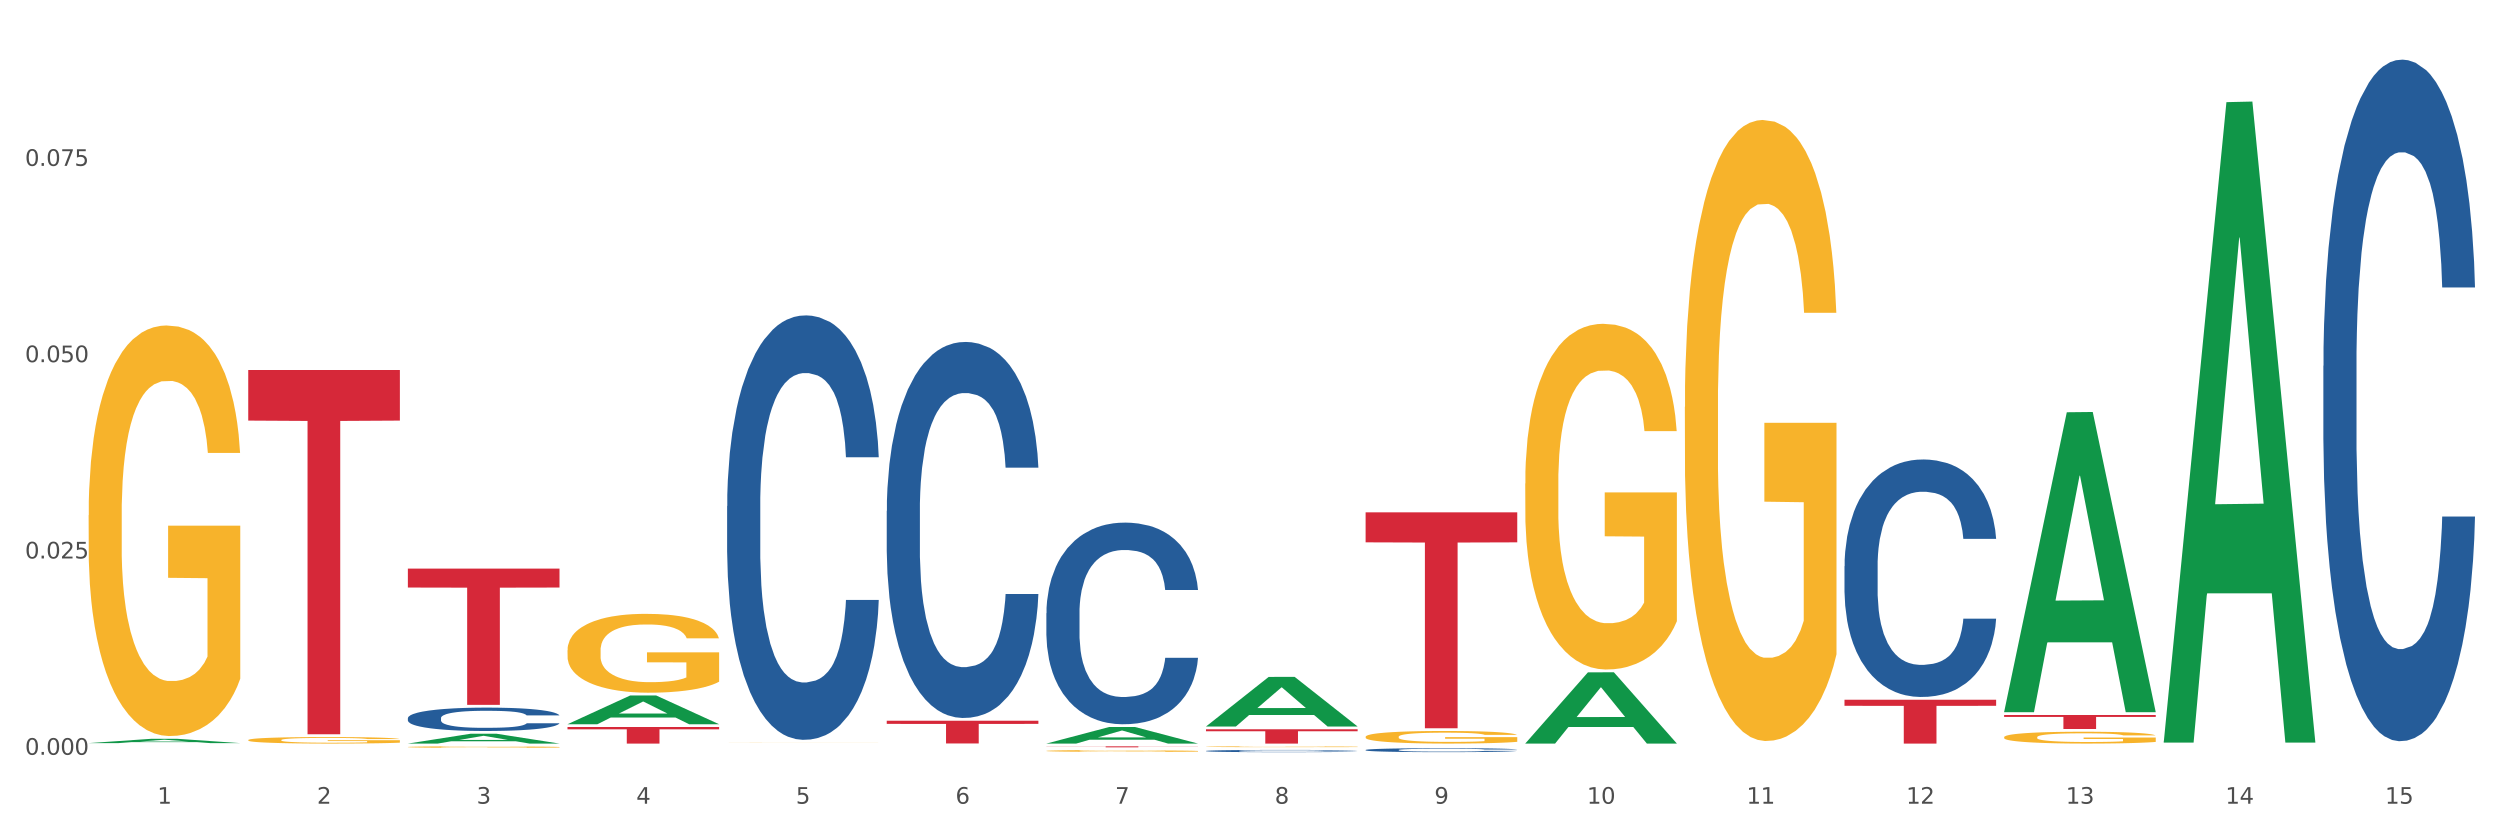
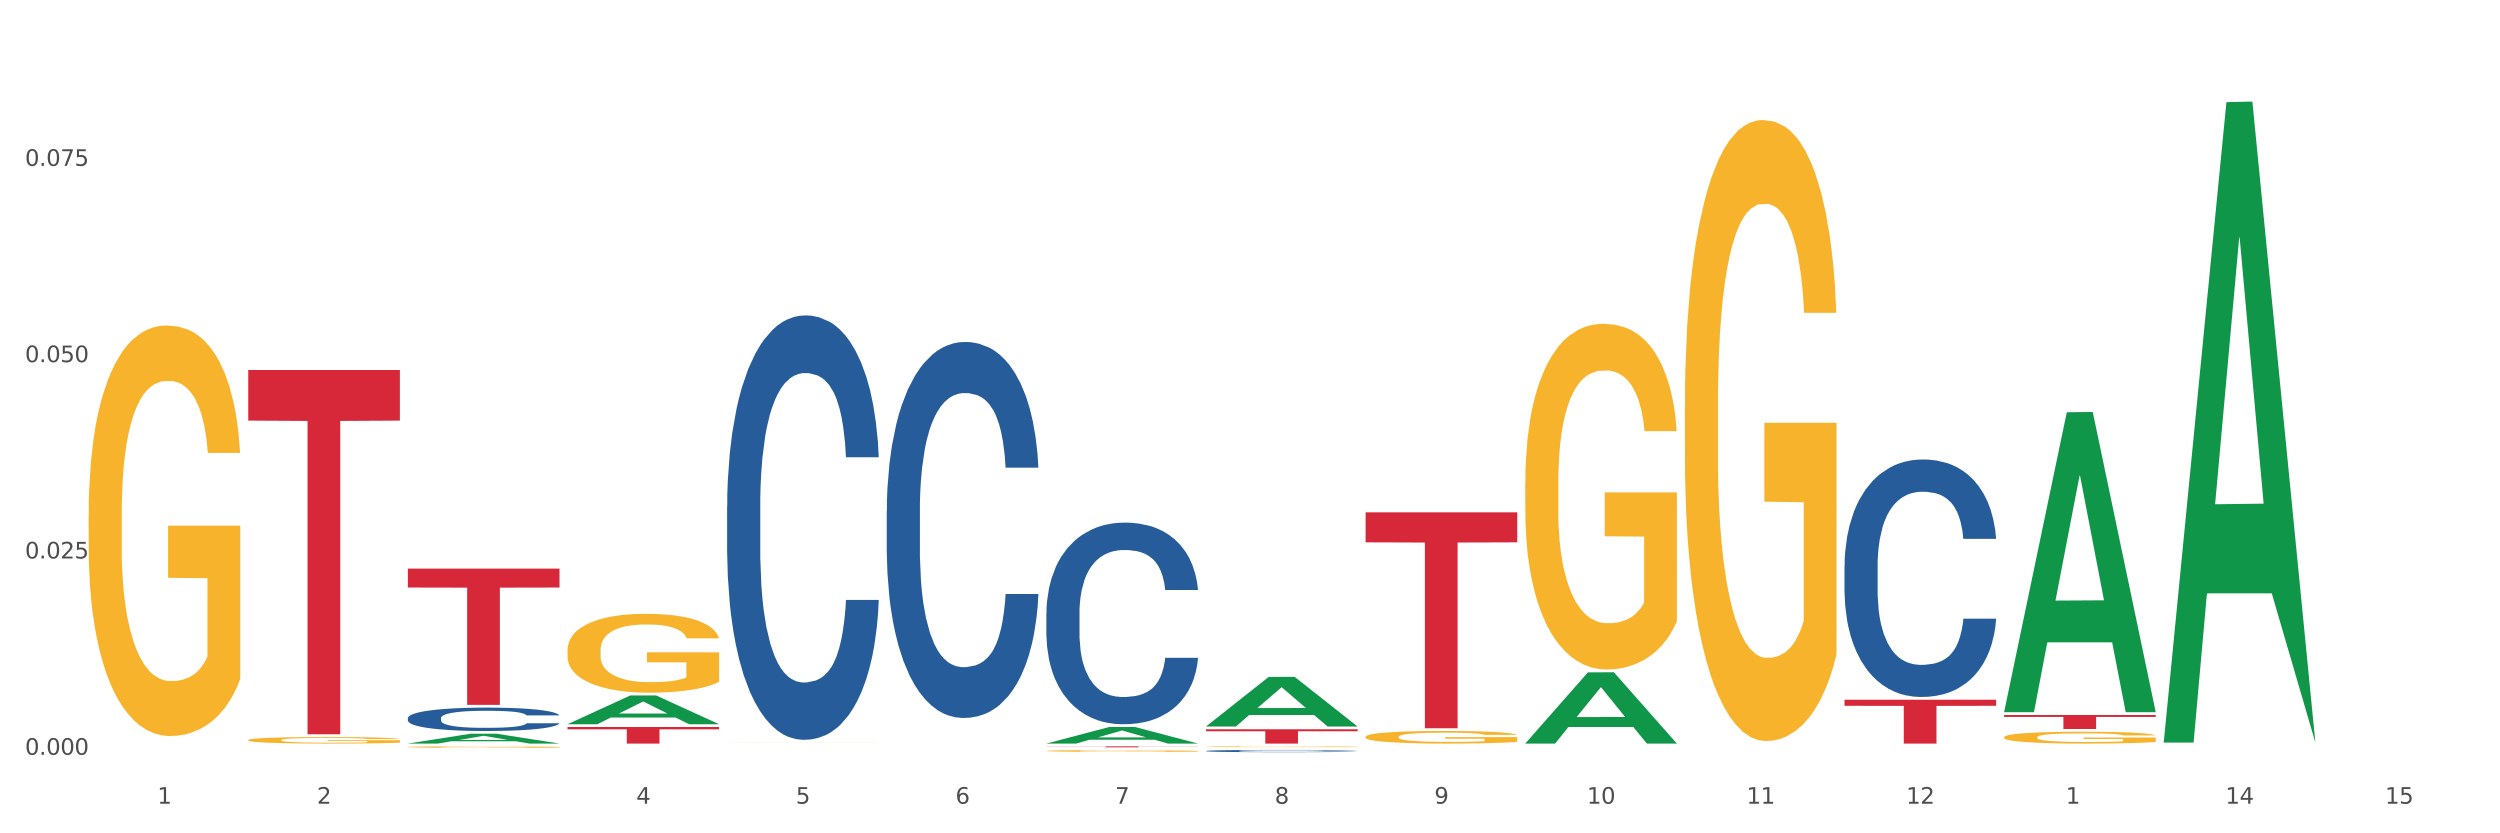
<svg xmlns="http://www.w3.org/2000/svg" xmlns:xlink="http://www.w3.org/1999/xlink" width="1080pt" height="360pt" viewBox="0 0 1080 360" version="1.1">
  <rect x="0" y="0" width="1080" height="360" fill="#333333" stroke="none" />
  <defs>
    <style type="text/css">*{stroke-linejoin: round; stroke-linecap: butt}</style>
  </defs>
  <g id="figure_1">
    <g id="patch_1">
      <path d="M 0 360  L 1080 360  L 1080 0  L 0 0  z " style="fill: #ffffff; stroke: #ffffff; stroke-linejoin: miter" />
    </g>
    <g id="axes_1">
      <g id="matplotlib.axis_1">
        <g id="xtick_1">
          <g id="text_1">
            <g style="fill: #4d4d4d" transform="translate(67.984 347.204) scale(0.096 -0.096)">
              <defs>
                <path id="DejaVuSans-31" d="M 794 531  L 1825 531  L 1825 4091  L 703 3866  L 703 4441  L 1819 4666  L 2450 4666  L 2450 531  L 3481 531  L 3481 0  L 794 0  L 794 531  z " transform="scale(0.016)" />
              </defs>
              <use xlink:href="#DejaVuSans-31" />
            </g>
          </g>
        </g>
        <g id="xtick_2">
          <g id="text_2">
            <g style="fill: #4d4d4d" transform="translate(136.942 347.204) scale(0.096 -0.096)">
              <defs>
                <path id="DejaVuSans-32" d="M 1228 531  L 3431 531  L 3431 0  L 469 0  L 469 531  Q 828 903 1448 1529  Q 2069 2156 2228 2338  Q 2531 2678 2651 2914  Q 2772 3150 2772 3378  Q 2772 3750 2511 3984  Q 2250 4219 1831 4219  Q 1534 4219 1204 4116  Q 875 4013 500 3803  L 500 4441  Q 881 4594 1212 4672  Q 1544 4750 1819 4750  Q 2544 4750 2975 4387  Q 3406 4025 3406 3419  Q 3406 3131 3298 2873  Q 3191 2616 2906 2266  Q 2828 2175 2409 1742  Q 1991 1309 1228 531  z " transform="scale(0.016)" />
              </defs>
              <use xlink:href="#DejaVuSans-32" />
            </g>
          </g>
        </g>
        <g id="xtick_3">
          <g id="text_3">
            <g style="fill: #4d4d4d" transform="translate(205.899 347.204) scale(0.096 -0.096)">
              <defs>
-                 <path id="DejaVuSans-33" d="M 2597 2516  Q 3050 2419 3304 2112  Q 3559 1806 3559 1356  Q 3559 666 3084 287  Q 2609 -91 1734 -91  Q 1441 -91 1130 -33  Q 819 25 488 141  L 488 750  Q 750 597 1062 519  Q 1375 441 1716 441  Q 2309 441 2620 675  Q 2931 909 2931 1356  Q 2931 1769 2642 2001  Q 2353 2234 1838 2234  L 1294 2234  L 1294 2753  L 1863 2753  Q 2328 2753 2575 2939  Q 2822 3125 2822 3475  Q 2822 3834 2567 4026  Q 2313 4219 1838 4219  Q 1578 4219 1281 4162  Q 984 4106 628 3988  L 628 4550  Q 988 4650 1302 4700  Q 1616 4750 1894 4750  Q 2613 4750 3031 4423  Q 3450 4097 3450 3541  Q 3450 3153 3228 2886  Q 3006 2619 2597 2516  z " transform="scale(0.016)" />
-               </defs>
+                 </defs>
              <use xlink:href="#DejaVuSans-33" />
            </g>
          </g>
        </g>
        <g id="xtick_4">
          <g id="text_4">
            <g style="fill: #4d4d4d" transform="translate(274.857 347.204) scale(0.096 -0.096)">
              <defs>
                <path id="DejaVuSans-34" d="M 2419 4116  L 825 1625  L 2419 1625  L 2419 4116  z M 2253 4666  L 3047 4666  L 3047 1625  L 3713 1625  L 3713 1100  L 3047 1100  L 3047 0  L 2419 0  L 2419 1100  L 313 1100  L 313 1709  L 2253 4666  z " transform="scale(0.016)" />
              </defs>
              <use xlink:href="#DejaVuSans-34" />
            </g>
          </g>
        </g>
        <g id="xtick_5">
          <g id="text_5">
            <g style="fill: #4d4d4d" transform="translate(343.815 347.204) scale(0.096 -0.096)">
              <defs>
                <path id="DejaVuSans-35" d="M 691 4666  L 3169 4666  L 3169 4134  L 1269 4134  L 1269 2991  Q 1406 3038 1543 3061  Q 1681 3084 1819 3084  Q 2600 3084 3056 2656  Q 3513 2228 3513 1497  Q 3513 744 3044 326  Q 2575 -91 1722 -91  Q 1428 -91 1123 -41  Q 819 9 494 109  L 494 744  Q 775 591 1075 516  Q 1375 441 1709 441  Q 2250 441 2565 725  Q 2881 1009 2881 1497  Q 2881 1984 2565 2268  Q 2250 2553 1709 2553  Q 1456 2553 1204 2497  Q 953 2441 691 2322  L 691 4666  z " transform="scale(0.016)" />
              </defs>
              <use xlink:href="#DejaVuSans-35" />
            </g>
          </g>
        </g>
        <g id="xtick_6">
          <g id="text_6">
            <g style="fill: #4d4d4d" transform="translate(412.772 347.204) scale(0.096 -0.096)">
              <defs>
                <path id="DejaVuSans-36" d="M 2113 2584  Q 1688 2584 1439 2293  Q 1191 2003 1191 1497  Q 1191 994 1439 701  Q 1688 409 2113 409  Q 2538 409 2786 701  Q 3034 994 3034 1497  Q 3034 2003 2786 2293  Q 2538 2584 2113 2584  z M 3366 4563  L 3366 3988  Q 3128 4100 2886 4159  Q 2644 4219 2406 4219  Q 1781 4219 1451 3797  Q 1122 3375 1075 2522  Q 1259 2794 1537 2939  Q 1816 3084 2150 3084  Q 2853 3084 3261 2657  Q 3669 2231 3669 1497  Q 3669 778 3244 343  Q 2819 -91 2113 -91  Q 1303 -91 875 529  Q 447 1150 447 2328  Q 447 3434 972 4092  Q 1497 4750 2381 4750  Q 2619 4750 2861 4703  Q 3103 4656 3366 4563  z " transform="scale(0.016)" />
              </defs>
              <use xlink:href="#DejaVuSans-36" />
            </g>
          </g>
        </g>
        <g id="xtick_7">
          <g id="text_7">
            <g style="fill: #4d4d4d" transform="translate(481.73 347.204) scale(0.096 -0.096)">
              <defs>
                <path id="DejaVuSans-37" d="M 525 4666  L 3525 4666  L 3525 4397  L 1831 0  L 1172 0  L 2766 4134  L 525 4134  L 525 4666  z " transform="scale(0.016)" />
              </defs>
              <use xlink:href="#DejaVuSans-37" />
            </g>
          </g>
        </g>
        <g id="xtick_8">
          <g id="text_8">
            <g style="fill: #4d4d4d" transform="translate(550.688 347.204) scale(0.096 -0.096)">
              <defs>
                <path id="DejaVuSans-38" d="M 2034 2216  Q 1584 2216 1326 1975  Q 1069 1734 1069 1313  Q 1069 891 1326 650  Q 1584 409 2034 409  Q 2484 409 2743 651  Q 3003 894 3003 1313  Q 3003 1734 2745 1975  Q 2488 2216 2034 2216  z M 1403 2484  Q 997 2584 770 2862  Q 544 3141 544 3541  Q 544 4100 942 4425  Q 1341 4750 2034 4750  Q 2731 4750 3128 4425  Q 3525 4100 3525 3541  Q 3525 3141 3298 2862  Q 3072 2584 2669 2484  Q 3125 2378 3379 2068  Q 3634 1759 3634 1313  Q 3634 634 3220 271  Q 2806 -91 2034 -91  Q 1263 -91 848 271  Q 434 634 434 1313  Q 434 1759 690 2068  Q 947 2378 1403 2484  z M 1172 3481  Q 1172 3119 1398 2916  Q 1625 2713 2034 2713  Q 2441 2713 2670 2916  Q 2900 3119 2900 3481  Q 2900 3844 2670 4047  Q 2441 4250 2034 4250  Q 1625 4250 1398 4047  Q 1172 3844 1172 3481  z " transform="scale(0.016)" />
              </defs>
              <use xlink:href="#DejaVuSans-38" />
            </g>
          </g>
        </g>
        <g id="xtick_9">
          <g id="text_9">
            <g style="fill: #4d4d4d" transform="translate(619.645 347.204) scale(0.096 -0.096)">
              <defs>
                <path id="DejaVuSans-39" d="M 703 97  L 703 672  Q 941 559 1184 500  Q 1428 441 1663 441  Q 2288 441 2617 861  Q 2947 1281 2994 2138  Q 2813 1869 2534 1725  Q 2256 1581 1919 1581  Q 1219 1581 811 2004  Q 403 2428 403 3163  Q 403 3881 828 4315  Q 1253 4750 1959 4750  Q 2769 4750 3195 4129  Q 3622 3509 3622 2328  Q 3622 1225 3098 567  Q 2575 -91 1691 -91  Q 1453 -91 1209 -44  Q 966 3 703 97  z M 1959 2075  Q 2384 2075 2632 2365  Q 2881 2656 2881 3163  Q 2881 3666 2632 3958  Q 2384 4250 1959 4250  Q 1534 4250 1286 3958  Q 1038 3666 1038 3163  Q 1038 2656 1286 2365  Q 1534 2075 1959 2075  z " transform="scale(0.016)" />
              </defs>
              <use xlink:href="#DejaVuSans-39" />
            </g>
          </g>
        </g>
        <g id="xtick_10">
          <g id="text_10">
            <g style="fill: #4d4d4d" transform="translate(685.549 347.204) scale(0.096 -0.096)">
              <defs>
                <path id="DejaVuSans-30" d="M 2034 4250  Q 1547 4250 1301 3770  Q 1056 3291 1056 2328  Q 1056 1369 1301 889  Q 1547 409 2034 409  Q 2525 409 2770 889  Q 3016 1369 3016 2328  Q 3016 3291 2770 3770  Q 2525 4250 2034 4250  z M 2034 4750  Q 2819 4750 3233 4129  Q 3647 3509 3647 2328  Q 3647 1150 3233 529  Q 2819 -91 2034 -91  Q 1250 -91 836 529  Q 422 1150 422 2328  Q 422 3509 836 4129  Q 1250 4750 2034 4750  z " transform="scale(0.016)" />
              </defs>
              <use xlink:href="#DejaVuSans-31" />
              <use xlink:href="#DejaVuSans-30" transform="translate(63.623 0)" />
            </g>
          </g>
        </g>
        <g id="xtick_11">
          <g id="text_11">
            <g style="fill: #4d4d4d" transform="translate(754.506 347.204) scale(0.096 -0.096)">
              <use xlink:href="#DejaVuSans-31" />
              <use xlink:href="#DejaVuSans-31" transform="translate(63.623 0)" />
            </g>
          </g>
        </g>
        <g id="xtick_12">
          <g id="text_12">
            <g style="fill: #4d4d4d" transform="translate(823.464 347.204) scale(0.096 -0.096)">
              <use xlink:href="#DejaVuSans-31" />
              <use xlink:href="#DejaVuSans-32" transform="translate(63.623 0)" />
            </g>
          </g>
        </g>
        <g id="xtick_13">
          <g id="text_13">
            <g style="fill: #4d4d4d" transform="translate(892.422 347.204) scale(0.096 -0.096)">
              <use xlink:href="#DejaVuSans-31" />
              <use xlink:href="#DejaVuSans-33" transform="translate(63.623 0)" />
            </g>
          </g>
        </g>
        <g id="xtick_14">
          <g id="text_14">
            <g style="fill: #4d4d4d" transform="translate(961.379 347.204) scale(0.096 -0.096)">
              <use xlink:href="#DejaVuSans-31" />
              <use xlink:href="#DejaVuSans-34" transform="translate(63.623 0)" />
            </g>
          </g>
        </g>
        <g id="xtick_15">
          <g id="text_15">
            <g style="fill: #4d4d4d" transform="translate(1030.337 347.204) scale(0.096 -0.096)">
              <use xlink:href="#DejaVuSans-31" />
              <use xlink:href="#DejaVuSans-35" transform="translate(63.623 0)" />
            </g>
          </g>
        </g>
        <g id="xtick_16" />
        <g id="xtick_17" />
        <g id="xtick_18" />
        <g id="xtick_19" />
        <g id="xtick_20" />
        <g id="xtick_21" />
        <g id="xtick_22" />
        <g id="xtick_23" />
        <g id="xtick_24" />
        <g id="xtick_25" />
        <g id="xtick_26" />
        <g id="xtick_27" />
        <g id="xtick_28" />
        <g id="xtick_29" />
      </g>
      <g id="matplotlib.axis_2">
        <g id="ytick_1">
          <g id="text_16">
            <g style="fill: #4d4d4d" transform="translate(10.8 326.059) scale(0.096 -0.096)">
              <defs>
                <path id="DejaVuSans-2e" d="M 684 794  L 1344 794  L 1344 0  L 684 0  L 684 794  z " transform="scale(0.016)" />
              </defs>
              <use xlink:href="#DejaVuSans-30" />
              <use xlink:href="#DejaVuSans-2e" transform="translate(63.623 0)" />
              <use xlink:href="#DejaVuSans-30" transform="translate(95.41 0)" />
              <use xlink:href="#DejaVuSans-30" transform="translate(159.033 0)" />
              <use xlink:href="#DejaVuSans-30" transform="translate(222.656 0)" />
            </g>
          </g>
        </g>
        <g id="ytick_2">
          <g id="text_17">
            <g style="fill: #4d4d4d" transform="translate(10.8 241.258) scale(0.096 -0.096)">
              <use xlink:href="#DejaVuSans-30" />
              <use xlink:href="#DejaVuSans-2e" transform="translate(63.623 0)" />
              <use xlink:href="#DejaVuSans-30" transform="translate(95.41 0)" />
              <use xlink:href="#DejaVuSans-32" transform="translate(159.033 0)" />
              <use xlink:href="#DejaVuSans-35" transform="translate(222.656 0)" />
            </g>
          </g>
        </g>
        <g id="ytick_3">
          <g id="text_18">
            <g style="fill: #4d4d4d" transform="translate(10.8 156.457) scale(0.096 -0.096)">
              <use xlink:href="#DejaVuSans-30" />
              <use xlink:href="#DejaVuSans-2e" transform="translate(63.623 0)" />
              <use xlink:href="#DejaVuSans-30" transform="translate(95.41 0)" />
              <use xlink:href="#DejaVuSans-35" transform="translate(159.033 0)" />
              <use xlink:href="#DejaVuSans-30" transform="translate(222.656 0)" />
            </g>
          </g>
        </g>
        <g id="ytick_4">
          <g id="text_19">
            <g style="fill: #4d4d4d" transform="translate(10.8 71.656) scale(0.096 -0.096)">
              <use xlink:href="#DejaVuSans-30" />
              <use xlink:href="#DejaVuSans-2e" transform="translate(63.623 0)" />
              <use xlink:href="#DejaVuSans-30" transform="translate(95.41 0)" />
              <use xlink:href="#DejaVuSans-37" transform="translate(159.033 0)" />
              <use xlink:href="#DejaVuSans-35" transform="translate(222.656 0)" />
            </g>
          </g>
        </g>
        <g id="ytick_5" />
        <g id="ytick_6" />
        <g id="ytick_7" />
        <g id="ytick_8" />
      </g>
      <g id="PolyCollection_1">
-         <path d="M 38.283 321.022  L 38.351 321.02  L 65.365 319.164  L 76.576 319.163  L 103.793 321.026  L 90.826 321.026  L 84.95 320.592  L 57.058 320.592  L 56.855 320.599  L 51.182 321.026  L 38.283 321.026  L 38.283 321.022  L 60.57 320.333  L 81.438 320.331  L 71.105 319.56  L 70.97 319.556  L 70.835 319.562  L 60.502 320.331  L 60.57 320.333  L 38.283 321.022  z " clip-path="url(#pdd908b1f46)" style="fill: #109648" />
        <path d="M 589.944 221.328  L 655.454 221.328  L 655.454 234.29  L 629.685 234.378  L 629.685 314.599  L 615.558 314.599  L 615.558 234.378  L 589.944 234.29  L 589.944 221.416  L 589.944 221.328  z " clip-path="url(#pdd908b1f46)" style="fill: #d62839" />
        <path d="M 520.987 315.05  L 586.496 315.05  L 586.496 315.908  L 560.727 315.914  L 560.727 321.225  L 546.601 321.225  L 546.601 315.914  L 520.987 315.908  L 520.987 315.056  L 520.987 315.05  z " clip-path="url(#pdd908b1f46)" style="fill: #d62839" />
        <path d="M 452.029 322.412  L 517.539 322.412  L 517.539 322.473  L 491.769 322.473  L 491.769 322.85  L 477.643 322.85  L 477.643 322.473  L 452.029 322.473  L 452.029 322.413  L 452.029 322.412  z " clip-path="url(#pdd908b1f46)" style="fill: #d62839" />
-         <path d="M 383.071 311.358  L 448.581 311.358  L 448.581 312.723  L 422.812 312.732  L 422.812 321.18  L 408.685 321.18  L 408.685 312.732  L 383.071 312.723  L 383.071 311.367  L 383.071 311.358  z " clip-path="url(#pdd908b1f46)" style="fill: #d62839" />
        <path d="M 245.156 314.063  L 310.666 314.063  L 310.666 315.058  L 284.897 315.065  L 284.897 321.225  L 270.77 321.225  L 270.77 315.065  L 245.156 315.058  L 245.156 314.07  L 245.156 314.063  z " clip-path="url(#pdd908b1f46)" style="fill: #d62839" />
        <path d="M 176.198 245.637  L 241.708 245.637  L 241.708 253.817  L 215.939 253.872  L 215.939 304.503  L 201.812 304.503  L 201.812 253.872  L 176.198 253.817  L 176.198 245.692  L 176.198 245.637  z " clip-path="url(#pdd908b1f46)" style="fill: #d62839" />
        <path d="M 107.241 159.826  L 172.75 159.826  L 172.75 181.698  L 146.981 181.846  L 146.981 317.216  L 132.855 317.216  L 132.855 181.846  L 107.241 181.698  L 107.241 159.974  L 107.241 159.826  z " clip-path="url(#pdd908b1f46)" style="fill: #d62839" />
        <path d="M 176.198 310.227  L 176.276 310.218  L 176.276 309.959  L 176.508 309.609  L 177.36 308.963  L 178.444 308.475  L 180.302 307.903  L 181.309 307.663  L 182.625 307.395  L 185.336 306.962  L 188.433 306.593  L 190.601 306.39  L 192.227 306.261  L 195.867 306.031  L 197.957 305.929  L 200.126 305.846  L 201.984 305.791  L 205.081 305.726  L 207.559 305.699  L 210.424 305.689  L 212.825 305.699  L 216 305.735  L 220.646 305.846  L 222.427 305.911  L 224.827 306.021  L 227.305 306.169  L 229.319 306.316  L 231.642 306.529  L 234.042 306.805  L 236.365 307.156  L 237.991 307.478  L 239.308 307.82  L 240.469 308.235  L 241.321 308.687  L 241.708 309.065  L 227.538 309.065  L 227.15 308.724  L 226.376 308.355  L 225.602 308.106  L 224.75 307.903  L 223.433 307.672  L 222.272 307.525  L 220.336 307.349  L 218.555 307.239  L 217.084 307.174  L 215.303 307.119  L 211.509 307.063  L 208.798 307.063  L 207.095 307.082  L 205.004 307.128  L 203.223 307.193  L 201.132 307.303  L 199.506 307.423  L 197.88 307.58  L 196.951 307.691  L 195.557 307.894  L 194.628 308.06  L 193.389 308.345  L 192.692 308.548  L 191.453 309.074  L 190.911 309.461  L 190.679 309.729  L 190.524 310.024  L 190.524 311.463  L 190.988 312.108  L 191.376 312.385  L 191.995 312.698  L 193.157 313.104  L 194.86 313.501  L 196.641 313.787  L 198.112 313.962  L 199.506 314.091  L 200.9 314.193  L 202.604 314.285  L 203.997 314.34  L 206.088 314.395  L 208.566 314.423  L 210.502 314.423  L 214.451 314.377  L 216.232 314.331  L 217.936 314.266  L 219.794 314.165  L 221.265 314.054  L 222.117 313.971  L 223.511 313.796  L 224.595 313.612  L 225.524 313.399  L 226.144 313.215  L 226.841 312.938  L 227.383 312.625  L 227.538 312.459  L 241.708 312.459  L 241.398 312.791  L 240.856 313.113  L 239.772 313.547  L 238.92 313.796  L 237.604 314.1  L 236.21 314.359  L 234.274 314.644  L 232.493 314.857  L 230.635 315.041  L 228.622 315.207  L 224.982 315.438  L 223.666 315.502  L 220.878 315.613  L 218.71 315.677  L 215.535 315.742  L 212.283 315.779  L 208.876 315.788  L 205.856 315.77  L 202.526 315.714  L 200.435 315.659  L 198.112 315.576  L 195.402 315.447  L 192.847 315.29  L 190.446 315.106  L 188.201 314.893  L 186.11 314.654  L 183.4 314.257  L 181.386 313.87  L 179.915 313.51  L 178.909 313.206  L 177.902 312.818  L 177.36 312.551  L 176.508 311.905  L 176.198 311.306  L 176.198 310.227  z " clip-path="url(#pdd908b1f46)" style="fill: #255c99" />
        <path d="M 314.114 218.636  L 314.191 218.468  L 314.191 213.78  L 314.423 207.416  L 315.275 195.695  L 316.359 186.82  L 318.218 176.437  L 319.224 172.084  L 320.541 167.227  L 323.251 159.357  L 326.348 152.659  L 328.516 148.975  L 330.143 146.631  L 333.782 142.444  L 335.873 140.602  L 338.041 139.095  L 339.899 138.09  L 342.997 136.918  L 345.475 136.416  L 348.34 136.248  L 350.74 136.416  L 353.915 137.086  L 358.561 139.095  L 360.342 140.267  L 362.743 142.277  L 365.221 144.956  L 367.234 147.635  L 369.557 151.487  L 371.957 156.51  L 374.28 162.874  L 375.907 168.735  L 377.223 174.93  L 378.384 182.466  L 379.236 190.671  L 379.623 197.537  L 365.453 197.537  L 365.066 191.341  L 364.291 184.643  L 363.517 180.121  L 362.665 176.437  L 361.349 172.251  L 360.187 169.572  L 358.251 166.39  L 356.47 164.381  L 354.999 163.209  L 353.218 162.204  L 349.424 161.199  L 346.714 161.199  L 345.01 161.534  L 342.919 162.371  L 341.138 163.543  L 339.048 165.553  L 337.421 167.73  L 335.795 170.577  L 334.866 172.586  L 333.472 176.27  L 332.543 179.284  L 331.304 184.475  L 330.607 188.159  L 329.368 197.704  L 328.826 204.737  L 328.594 209.593  L 328.439 214.952  L 328.439 241.075  L 328.904 252.796  L 329.291 257.82  L 329.91 263.514  L 331.072 270.882  L 332.775 278.082  L 334.556 283.273  L 336.028 286.455  L 337.421 288.799  L 338.815 290.641  L 340.519 292.316  L 341.913 293.32  L 344.003 294.325  L 346.481 294.827  L 348.417 294.827  L 352.366 293.99  L 354.147 293.153  L 355.851 291.981  L 357.709 290.139  L 359.181 288.129  L 360.032 286.622  L 361.426 283.441  L 362.51 280.091  L 363.44 276.24  L 364.059 272.891  L 364.756 267.867  L 365.298 262.174  L 365.453 259.16  L 379.623 259.16  L 379.314 265.188  L 378.772 271.049  L 377.688 278.919  L 376.836 283.441  L 375.519 288.967  L 374.126 293.655  L 372.19 298.846  L 370.409 302.698  L 368.55 306.047  L 366.537 309.061  L 362.898 313.247  L 361.581 314.42  L 358.793 316.429  L 356.625 317.601  L 353.45 318.773  L 350.198 319.443  L 346.791 319.611  L 343.771 319.276  L 340.441 318.271  L 338.351 317.266  L 336.028 315.759  L 333.317 313.415  L 330.762 310.568  L 328.362 307.219  L 326.116 303.368  L 324.025 299.014  L 321.315 291.813  L 319.302 284.78  L 317.831 278.249  L 316.824 272.724  L 315.817 265.69  L 315.275 260.834  L 314.423 249.112  L 314.114 238.228  L 314.114 218.636  z " clip-path="url(#pdd908b1f46)" style="fill: #255c99" />
        <path d="M 383.071 220.712  L 383.149 220.564  L 383.149 216.41  L 383.381 210.773  L 384.233 200.388  L 385.317 192.525  L 387.175 183.327  L 388.182 179.469  L 389.498 175.167  L 392.209 168.194  L 395.306 162.26  L 397.474 158.996  L 399.1 156.919  L 402.74 153.21  L 404.83 151.578  L 406.999 150.243  L 408.857 149.353  L 411.954 148.315  L 414.432 147.869  L 417.297 147.721  L 419.698 147.869  L 422.873 148.463  L 427.519 150.243  L 429.3 151.282  L 431.7 153.062  L 434.178 155.436  L 436.192 157.809  L 438.515 161.222  L 440.915 165.672  L 443.238 171.31  L 444.864 176.502  L 446.181 181.991  L 447.342 188.667  L 448.194 195.937  L 448.581 202.02  L 434.411 202.02  L 434.023 196.53  L 433.249 190.596  L 432.475 186.59  L 431.623 183.327  L 430.306 179.618  L 429.145 177.244  L 427.209 174.425  L 425.428 172.645  L 423.957 171.606  L 422.176 170.716  L 418.382 169.826  L 415.671 169.826  L 413.968 170.123  L 411.877 170.865  L 410.096 171.903  L 408.005 173.683  L 406.379 175.612  L 404.753 178.134  L 403.824 179.914  L 402.43 183.178  L 401.501 185.849  L 400.262 190.448  L 399.565 193.712  L 398.326 202.168  L 397.784 208.399  L 397.552 212.701  L 397.397 217.449  L 397.397 240.592  L 397.861 250.977  L 398.248 255.428  L 398.868 260.472  L 400.029 267  L 401.733 273.379  L 403.514 277.978  L 404.985 280.797  L 406.379 282.874  L 407.773 284.506  L 409.477 285.989  L 410.87 286.879  L 412.961 287.769  L 415.439 288.215  L 417.375 288.215  L 421.324 287.473  L 423.105 286.731  L 424.809 285.692  L 426.667 284.061  L 428.138 282.28  L 428.99 280.945  L 430.384 278.126  L 431.468 275.159  L 432.397 271.747  L 433.017 268.78  L 433.714 264.329  L 434.256 259.285  L 434.411 256.615  L 448.581 256.615  L 448.271 261.955  L 447.729 267.148  L 446.645 274.121  L 445.793 278.126  L 444.477 283.022  L 443.083 287.176  L 441.147 291.775  L 439.366 295.187  L 437.508 298.154  L 435.495 300.825  L 431.855 304.534  L 430.539 305.572  L 427.751 307.353  L 425.583 308.391  L 422.408 309.429  L 419.156 310.023  L 415.749 310.171  L 412.729 309.875  L 409.399 308.984  L 407.308 308.094  L 404.985 306.759  L 402.275 304.682  L 399.72 302.16  L 397.319 299.193  L 395.074 295.781  L 392.983 291.923  L 390.273 285.544  L 388.259 279.313  L 386.788 273.527  L 385.782 268.632  L 384.775 262.401  L 384.233 258.098  L 383.381 247.713  L 383.071 238.07  L 383.071 220.712  z " clip-path="url(#pdd908b1f46)" style="fill: #255c99" />
        <path d="M 452.029 264.909  L 452.106 264.829  L 452.106 262.601  L 452.339 259.578  L 453.19 254.009  L 454.275 249.793  L 456.133 244.86  L 457.14 242.792  L 458.456 240.484  L 461.166 236.745  L 464.264 233.563  L 466.432 231.813  L 468.058 230.699  L 471.697 228.71  L 473.788 227.835  L 475.956 227.119  L 477.815 226.641  L 480.912 226.085  L 483.39 225.846  L 486.255 225.766  L 488.656 225.846  L 491.83 226.164  L 496.476 227.119  L 498.257 227.676  L 500.658 228.63  L 503.136 229.903  L 505.149 231.176  L 507.472 233.006  L 509.873 235.393  L 512.196 238.416  L 513.822 241.2  L 515.138 244.144  L 516.3 247.724  L 517.152 251.623  L 517.539 254.884  L 503.368 254.884  L 502.981 251.941  L 502.207 248.758  L 501.432 246.61  L 500.581 244.86  L 499.264 242.871  L 498.103 241.598  L 496.167 240.087  L 494.386 239.132  L 492.914 238.575  L 491.133 238.098  L 487.339 237.62  L 484.629 237.62  L 482.925 237.78  L 480.835 238.177  L 479.054 238.734  L 476.963 239.689  L 475.337 240.723  L 473.711 242.076  L 472.781 243.03  L 471.388 244.781  L 470.458 246.213  L 469.219 248.679  L 468.523 250.429  L 467.284 254.964  L 466.742 258.305  L 466.509 260.612  L 466.354 263.158  L 466.354 275.569  L 466.819 281.138  L 467.206 283.525  L 467.826 286.23  L 468.987 289.73  L 470.691 293.151  L 472.472 295.618  L 473.943 297.129  L 475.337 298.243  L 476.731 299.118  L 478.434 299.914  L 479.828 300.391  L 481.919 300.868  L 484.397 301.107  L 486.333 301.107  L 490.282 300.709  L 492.063 300.312  L 493.766 299.755  L 495.625 298.88  L 497.096 297.925  L 497.948 297.209  L 499.342 295.697  L 500.426 294.106  L 501.355 292.276  L 501.974 290.685  L 502.671 288.298  L 503.213 285.593  L 503.368 284.161  L 517.539 284.161  L 517.229 287.026  L 516.687 289.81  L 515.603 293.549  L 514.751 295.697  L 513.435 298.323  L 512.041 300.55  L 510.105 303.017  L 508.324 304.846  L 506.466 306.438  L 504.452 307.87  L 500.813 309.858  L 499.496 310.415  L 496.709 311.37  L 494.541 311.927  L 491.366 312.484  L 488.114 312.802  L 484.706 312.882  L 481.686 312.723  L 478.357 312.245  L 476.266 311.768  L 473.943 311.052  L 471.233 309.938  L 468.677 308.586  L 466.277 306.994  L 464.031 305.165  L 461.941 303.096  L 459.23 299.675  L 457.217 296.334  L 455.746 293.231  L 454.739 290.606  L 453.733 287.264  L 453.19 284.957  L 452.339 279.388  L 452.029 274.217  L 452.029 264.909  z " clip-path="url(#pdd908b1f46)" style="fill: #255c99" />
        <path d="M 520.987 324.409  L 521.064 324.408  L 521.064 324.383  L 521.296 324.349  L 522.148 324.286  L 523.232 324.239  L 525.091 324.183  L 526.097 324.16  L 527.414 324.134  L 530.124 324.092  L 533.221 324.056  L 535.389 324.036  L 537.016 324.024  L 540.655 324.001  L 542.746 323.991  L 544.914 323.983  L 546.772 323.978  L 549.87 323.972  L 552.348 323.969  L 555.213 323.968  L 557.613 323.969  L 560.788 323.973  L 565.434 323.983  L 567.215 323.99  L 569.616 324  L 572.094 324.015  L 574.107 324.029  L 576.43 324.05  L 578.83 324.076  L 581.153 324.111  L 582.78 324.142  L 584.096 324.175  L 585.257 324.215  L 586.109 324.259  L 586.496 324.296  L 572.326 324.296  L 571.939 324.263  L 571.164 324.227  L 570.39 324.203  L 569.538 324.183  L 568.222 324.161  L 567.06 324.146  L 565.124 324.129  L 563.343 324.119  L 561.872 324.112  L 560.091 324.107  L 556.297 324.102  L 553.587 324.102  L 551.883 324.103  L 549.792 324.108  L 548.011 324.114  L 545.921 324.125  L 544.294 324.137  L 542.668 324.152  L 541.739 324.163  L 540.345 324.182  L 539.416 324.198  L 538.177 324.226  L 537.48 324.246  L 536.241 324.297  L 535.699 324.335  L 535.467 324.361  L 535.312 324.389  L 535.312 324.529  L 535.777 324.592  L 536.164 324.619  L 536.783 324.649  L 537.945 324.689  L 539.648 324.727  L 541.429 324.755  L 542.901 324.772  L 544.294 324.785  L 545.688 324.794  L 547.392 324.803  L 548.786 324.809  L 550.876 324.814  L 553.354 324.817  L 555.29 324.817  L 559.239 324.812  L 561.02 324.808  L 562.724 324.802  L 564.582 324.792  L 566.054 324.781  L 566.905 324.773  L 568.299 324.756  L 569.383 324.738  L 570.313 324.717  L 570.932 324.699  L 571.629 324.673  L 572.171 324.642  L 572.326 324.626  L 586.496 324.626  L 586.187 324.658  L 585.645 324.69  L 584.561 324.732  L 583.709 324.756  L 582.392 324.785  L 580.999 324.811  L 579.063 324.838  L 577.282 324.859  L 575.423 324.877  L 573.41 324.893  L 569.77 324.915  L 568.454 324.922  L 565.666 324.932  L 563.498 324.939  L 560.323 324.945  L 557.071 324.949  L 553.664 324.95  L 550.644 324.948  L 547.314 324.942  L 545.224 324.937  L 542.901 324.929  L 540.19 324.916  L 537.635 324.901  L 535.235 324.883  L 532.989 324.863  L 530.898 324.839  L 528.188 324.801  L 526.175 324.763  L 524.703 324.728  L 523.697 324.699  L 522.69 324.661  L 522.148 324.635  L 521.296 324.572  L 520.987 324.514  L 520.987 324.409  z " clip-path="url(#pdd908b1f46)" style="fill: #255c99" />
-         <path d="M 589.944 323.986  L 590.022 323.984  L 590.022 323.94  L 590.254 323.881  L 591.106 323.771  L 592.19 323.688  L 594.048 323.591  L 595.055 323.551  L 596.371 323.505  L 599.082 323.432  L 602.179 323.369  L 604.347 323.335  L 605.973 323.313  L 609.613 323.274  L 611.703 323.257  L 613.872 323.243  L 615.73 323.233  L 618.827 323.222  L 621.305 323.218  L 624.17 323.216  L 626.571 323.218  L 629.746 323.224  L 634.392 323.243  L 636.173 323.254  L 638.573 323.272  L 641.051 323.297  L 643.064 323.322  L 645.388 323.358  L 647.788 323.405  L 650.111 323.465  L 651.737 323.52  L 653.054 323.577  L 654.215 323.648  L 655.067 323.724  L 655.454 323.789  L 641.283 323.789  L 640.896 323.731  L 640.122 323.668  L 639.348 323.626  L 638.496 323.591  L 637.179 323.552  L 636.018 323.527  L 634.082 323.498  L 632.301 323.479  L 630.83 323.468  L 629.049 323.458  L 625.255 323.449  L 622.544 323.449  L 620.841 323.452  L 618.75 323.46  L 616.969 323.471  L 614.878 323.49  L 613.252 323.51  L 611.626 323.537  L 610.697 323.555  L 609.303 323.59  L 608.374 323.618  L 607.135 323.667  L 606.438 323.701  L 605.199 323.79  L 604.657 323.856  L 604.425 323.901  L 604.27 323.951  L 604.27 324.195  L 604.734 324.305  L 605.121 324.352  L 605.741 324.405  L 606.902 324.474  L 608.606 324.541  L 610.387 324.59  L 611.858 324.619  L 613.252 324.641  L 614.646 324.659  L 616.35 324.674  L 617.743 324.684  L 619.834 324.693  L 622.312 324.698  L 624.248 324.698  L 628.197 324.69  L 629.978 324.682  L 631.682 324.671  L 633.54 324.654  L 635.011 324.635  L 635.863 324.621  L 637.257 324.591  L 638.341 324.56  L 639.27 324.524  L 639.89 324.493  L 640.587 324.446  L 641.129 324.393  L 641.283 324.364  L 655.454 324.364  L 655.144 324.421  L 654.602 324.475  L 653.518 324.549  L 652.666 324.591  L 651.35 324.643  L 649.956 324.687  L 648.02 324.735  L 646.239 324.771  L 644.381 324.802  L 642.368 324.831  L 638.728 324.87  L 637.412 324.881  L 634.624 324.899  L 632.456 324.91  L 629.281 324.921  L 626.029 324.928  L 622.622 324.929  L 619.602 324.926  L 616.272 324.917  L 614.181 324.907  L 611.858 324.893  L 609.148 324.871  L 606.593 324.845  L 604.192 324.813  L 601.947 324.777  L 599.856 324.737  L 597.146 324.669  L 595.132 324.604  L 593.661 324.543  L 592.654 324.491  L 591.648 324.425  L 591.106 324.38  L 590.254 324.271  L 589.944 324.169  L 589.944 323.986  z " clip-path="url(#pdd908b1f46)" style="fill: #255c99" />
        <path d="M 796.817 244.594  L 796.895 244.5  L 796.895 241.876  L 797.127 238.316  L 797.979 231.756  L 799.063 226.79  L 800.921 220.981  L 801.928 218.544  L 803.244 215.827  L 805.955 211.423  L 809.052 207.675  L 811.22 205.614  L 812.846 204.302  L 816.486 201.959  L 818.576 200.929  L 820.745 200.085  L 822.603 199.523  L 825.7 198.867  L 828.178 198.586  L 831.043 198.492  L 833.444 198.586  L 836.619 198.961  L 841.265 200.085  L 843.046 200.741  L 845.446 201.866  L 847.924 203.365  L 849.937 204.864  L 852.261 207.019  L 854.661 209.83  L 856.984 213.391  L 858.61 216.67  L 859.927 220.137  L 861.088 224.354  L 861.94 228.945  L 862.327 232.787  L 848.156 232.787  L 847.769 229.32  L 846.995 225.572  L 846.221 223.042  L 845.369 220.981  L 844.052 218.638  L 842.891 217.139  L 840.955 215.359  L 839.174 214.234  L 837.703 213.578  L 835.922 213.016  L 832.127 212.454  L 829.417 212.454  L 827.714 212.641  L 825.623 213.11  L 823.842 213.766  L 821.751 214.89  L 820.125 216.108  L 818.499 217.701  L 817.57 218.826  L 816.176 220.887  L 815.247 222.574  L 814.008 225.478  L 813.311 227.54  L 812.072 232.881  L 811.53 236.816  L 811.298 239.534  L 811.143 242.532  L 811.143 257.15  L 811.607 263.709  L 811.994 266.52  L 812.614 269.706  L 813.775 273.829  L 815.479 277.858  L 817.26 280.762  L 818.731 282.543  L 820.125 283.855  L 821.519 284.885  L 823.222 285.822  L 824.616 286.385  L 826.707 286.947  L 829.185 287.228  L 831.121 287.228  L 835.07 286.759  L 836.851 286.291  L 838.555 285.635  L 840.413 284.604  L 841.884 283.48  L 842.736 282.636  L 844.13 280.856  L 845.214 278.982  L 846.143 276.827  L 846.763 274.953  L 847.46 272.142  L 848.002 268.956  L 848.156 267.269  L 862.327 267.269  L 862.017 270.643  L 861.475 273.922  L 860.391 278.326  L 859.539 280.856  L 858.223 283.948  L 856.829 286.572  L 854.893 289.477  L 853.112 291.632  L 851.254 293.506  L 849.241 295.192  L 845.601 297.535  L 844.285 298.191  L 841.497 299.315  L 839.329 299.971  L 836.154 300.627  L 832.902 301.002  L 829.495 301.096  L 826.475 300.908  L 823.145 300.346  L 821.054 299.784  L 818.731 298.941  L 816.021 297.629  L 813.466 296.036  L 811.065 294.162  L 808.82 292.007  L 806.729 289.57  L 804.019 285.541  L 802.005 281.606  L 800.534 277.951  L 799.527 274.859  L 798.521 270.924  L 797.979 268.206  L 797.127 261.647  L 796.817 255.557  L 796.817 244.594  z " clip-path="url(#pdd908b1f46)" style="fill: #255c99" />
-         <path d="M 1003.69 158.059  L 1003.768 157.79  L 1003.768 150.261  L 1004 140.043  L 1004.852 121.22  L 1005.936 106.968  L 1007.794 90.296  L 1008.801 83.304  L 1010.117 75.506  L 1012.828 62.868  L 1015.925 52.112  L 1018.093 46.196  L 1019.719 42.431  L 1023.359 35.709  L 1025.449 32.751  L 1027.618 30.331  L 1029.476 28.717  L 1032.573 26.835  L 1035.051 26.028  L 1037.916 25.759  L 1040.317 26.028  L 1043.492 27.104  L 1048.138 30.331  L 1049.919 32.213  L 1052.319 35.44  L 1054.797 39.742  L 1056.81 44.045  L 1059.133 50.23  L 1061.534 58.297  L 1063.857 68.515  L 1065.483 77.926  L 1066.8 87.876  L 1067.961 99.976  L 1068.813 113.153  L 1069.2 124.178  L 1055.029 124.178  L 1054.642 114.228  L 1053.868 103.472  L 1053.094 96.212  L 1052.242 90.296  L 1050.925 83.573  L 1049.764 79.271  L 1047.828 74.162  L 1046.047 70.935  L 1044.576 69.053  L 1042.795 67.439  L 1039 65.826  L 1036.29 65.826  L 1034.587 66.364  L 1032.496 67.708  L 1030.715 69.59  L 1028.624 72.817  L 1026.998 76.313  L 1025.372 80.884  L 1024.443 84.111  L 1023.049 90.027  L 1022.12 94.867  L 1020.881 103.203  L 1020.184 109.119  L 1018.945 124.446  L 1018.403 135.74  L 1018.171 143.538  L 1018.016 152.143  L 1018.016 194.092  L 1018.48 212.915  L 1018.867 220.982  L 1019.487 230.125  L 1020.648 241.957  L 1022.352 253.519  L 1024.133 261.855  L 1025.604 266.964  L 1026.998 270.729  L 1028.392 273.687  L 1030.095 276.376  L 1031.489 277.989  L 1033.58 279.603  L 1036.058 280.409  L 1037.994 280.409  L 1041.943 279.065  L 1043.724 277.72  L 1045.428 275.838  L 1047.286 272.88  L 1048.757 269.653  L 1049.609 267.233  L 1051.003 262.124  L 1052.087 256.746  L 1053.016 250.561  L 1053.636 245.183  L 1054.333 237.116  L 1054.875 227.974  L 1055.029 223.133  L 1069.2 223.133  L 1068.89 232.814  L 1068.348 242.225  L 1067.264 254.864  L 1066.412 262.124  L 1065.096 270.998  L 1063.702 278.527  L 1061.766 286.863  L 1059.985 293.048  L 1058.127 298.426  L 1056.114 303.266  L 1052.474 309.989  L 1051.158 311.871  L 1048.37 315.098  L 1046.202 316.98  L 1043.027 318.862  L 1039.775 319.938  L 1036.368 320.207  L 1033.348 319.669  L 1030.018 318.056  L 1027.927 316.442  L 1025.604 314.022  L 1022.894 310.258  L 1020.339 305.686  L 1017.938 300.308  L 1015.693 294.123  L 1013.602 287.132  L 1010.892 275.569  L 1008.878 264.275  L 1007.407 253.788  L 1006.4 244.914  L 1005.394 233.621  L 1004.852 225.822  L 1004 206.999  L 1003.69 189.521  L 1003.69 158.059  z " clip-path="url(#pdd908b1f46)" style="fill: #255c99" />
        <path d="M 107.241 319.707  L 107.318 319.704  L 107.318 319.612  L 107.473 319.532  L 108.246 319.338  L 109.406 319.178  L 110.257 319.093  L 111.108 319.024  L 112.113 318.954  L 113.351 318.882  L 115.594 318.776  L 116.986 318.722  L 118.687 318.665  L 121.781 318.583  L 124.024 318.537  L 126.344 318.498  L 130.134 318.451  L 132.609 318.431  L 135.239 318.415  L 138.41 318.405  L 140.808 318.402  L 146.067 318.41  L 150.553 318.433  L 152.719 318.451  L 155.503 318.482  L 156.972 318.503  L 159.37 318.544  L 161.845 318.598  L 163.547 318.645  L 166.099 318.732  L 168.032 318.82  L 169.811 318.928  L 170.74 319.003  L 171.436 319.073  L 172.054 319.153  L 172.673 319.279  L 158.751 319.279  L 158.21 319.189  L 157.359 319.104  L 156.122 319.021  L 155.039 318.97  L 153.183 318.905  L 151.481 318.864  L 149.702 318.833  L 147.537 318.807  L 145.835 318.794  L 143.437 318.784  L 138.719 318.787  L 135.548 318.807  L 133.383 318.833  L 131.991 318.856  L 130.753 318.882  L 129.361 318.918  L 127.737 318.972  L 126.576 319.021  L 125.416 319.083  L 124.488 319.145  L 123.637 319.217  L 122.941 319.294  L 122.4 319.374  L 121.936 319.472  L 121.549 319.635  L 121.549 319.988  L 121.704 320.068  L 122.091 320.174  L 122.555 320.254  L 123.328 320.349  L 124.024 320.413  L 125.339 320.506  L 126.809 320.584  L 127.969 320.633  L 129.129 320.674  L 131.14 320.731  L 133.383 320.777  L 135.316 320.805  L 137.946 320.831  L 139.725 320.841  L 141.272 320.847  L 145.062 320.847  L 147.769 320.839  L 150.785 320.821  L 153.105 320.798  L 155.039 320.769  L 157.204 320.723  L 158.597 320.679  L 158.597 320.14  L 141.581 320.138  L 141.581 319.779  L 172.75 319.779  L 172.75 320.831  L 171.436 320.885  L 169.966 320.934  L 168.419 320.978  L 166.099 321.032  L 163.315 321.084  L 160.84 321.12  L 158.21 321.151  L 155.116 321.179  L 151.094 321.205  L 148.619 321.215  L 145.526 321.223  L 141.89 321.225  L 138.719 321.22  L 135.626 321.207  L 132.377 321.184  L 129.206 321.151  L 126.809 321.117  L 124.411 321.076  L 121.859 321.022  L 119.848 320.97  L 118.301 320.924  L 116.599 320.865  L 114.743 320.787  L 113.351 320.718  L 112.113 320.645  L 110.798 320.553  L 109.87 320.473  L 108.942 320.372  L 108.401 320.297  L 107.782 320.181  L 107.318 320.019  L 107.241 319.707  z " clip-path="url(#pdd908b1f46)" style="fill: #f7b32b" />
        <path d="M 865.775 318.474  L 865.852 318.469  L 865.852 318.301  L 866.007 318.156  L 866.78 317.805  L 867.941 317.516  L 868.791 317.362  L 869.642 317.235  L 870.648 317.109  L 871.885 316.978  L 874.128 316.787  L 875.52 316.689  L 877.222 316.586  L 880.315 316.437  L 882.558 316.352  L 884.879 316.282  L 888.669 316.198  L 891.144 316.161  L 893.773 316.133  L 896.944 316.114  L 899.342 316.109  L 904.601 316.123  L 909.087 316.166  L 911.253 316.198  L 914.037 316.254  L 915.507 316.292  L 917.904 316.366  L 920.379 316.465  L 922.081 316.549  L 924.633 316.708  L 926.567 316.866  L 928.346 317.063  L 929.274 317.198  L 929.97 317.324  L 930.589 317.469  L 931.207 317.698  L 917.286 317.698  L 916.744 317.534  L 915.893 317.38  L 914.656 317.231  L 913.573 317.137  L 911.717 317.021  L 910.015 316.946  L 908.236 316.89  L 906.071 316.843  L 904.369 316.82  L 901.972 316.801  L 897.254 316.806  L 894.083 316.843  L 891.917 316.89  L 890.525 316.932  L 889.287 316.978  L 887.895 317.044  L 886.271 317.142  L 885.111 317.231  L 883.951 317.343  L 883.022 317.455  L 882.172 317.586  L 881.476 317.726  L 880.934 317.871  L 880.47 318.048  L 880.083 318.343  L 880.083 318.983  L 880.238 319.128  L 880.625 319.319  L 881.089 319.464  L 881.862 319.637  L 882.558 319.754  L 883.873 319.922  L 885.343 320.062  L 886.503 320.151  L 887.663 320.226  L 889.674 320.328  L 891.917 320.413  L 893.851 320.464  L 896.48 320.511  L 898.259 320.529  L 899.806 320.539  L 903.596 320.539  L 906.303 320.525  L 909.319 320.492  L 911.639 320.45  L 913.573 320.399  L 915.739 320.314  L 917.131 320.235  L 917.131 319.259  L 900.115 319.254  L 900.115 318.604  L 931.285 318.604  L 931.285 320.511  L 929.97 320.609  L 928.5 320.698  L 926.953 320.777  L 924.633 320.875  L 921.849 320.969  L 919.374 321.034  L 916.744 321.09  L 913.65 321.141  L 909.629 321.188  L 907.154 321.207  L 904.06 321.221  L 900.425 321.225  L 897.254 321.216  L 894.16 321.193  L 890.911 321.151  L 887.74 321.09  L 885.343 321.029  L 882.945 320.955  L 880.393 320.856  L 878.382 320.763  L 876.835 320.679  L 875.133 320.571  L 873.277 320.431  L 871.885 320.305  L 870.648 320.174  L 869.333 320.006  L 868.405 319.861  L 867.476 319.679  L 866.935 319.544  L 866.316 319.333  L 865.852 319.039  L 865.775 318.474  z " clip-path="url(#pdd908b1f46)" style="fill: #f7b32b" />
        <path d="M 727.86 175.802  L 727.937 175.557  L 727.937 166.736  L 728.092 159.14  L 728.865 140.763  L 730.025 125.572  L 730.876 117.486  L 731.727 110.87  L 732.732 104.254  L 733.97 97.394  L 736.213 87.348  L 737.605 82.202  L 739.306 76.811  L 742.4 68.971  L 744.643 64.56  L 746.963 60.885  L 750.753 56.474  L 753.228 54.514  L 755.858 53.044  L 759.029 52.064  L 761.427 51.819  L 766.686 52.554  L 771.172 54.759  L 773.337 56.474  L 776.122 59.415  L 777.591 61.375  L 779.989 65.295  L 782.464 70.441  L 784.166 74.851  L 786.718 83.182  L 788.651 91.513  L 790.43 101.804  L 791.358 108.91  L 792.055 115.526  L 792.673 123.121  L 793.292 135.128  L 779.37 135.128  L 778.829 126.552  L 777.978 118.466  L 776.741 110.625  L 775.658 105.725  L 773.802 99.599  L 772.1 95.678  L 770.321 92.738  L 768.155 90.288  L 766.454 89.063  L 764.056 88.083  L 759.338 88.328  L 756.167 90.288  L 754.002 92.738  L 752.609 94.943  L 751.372 97.394  L 749.98 100.824  L 748.356 105.97  L 747.195 110.625  L 746.035 116.506  L 745.107 122.386  L 744.256 129.247  L 743.56 136.598  L 743.019 144.194  L 742.555 153.505  L 742.168 168.941  L 742.168 202.51  L 742.323 210.106  L 742.71 220.152  L 743.174 227.748  L 743.947 236.814  L 744.643 242.939  L 745.958 251.76  L 747.427 259.111  L 748.588 263.767  L 749.748 267.687  L 751.759 273.078  L 754.002 277.488  L 755.935 280.183  L 758.565 282.634  L 760.344 283.614  L 761.891 284.104  L 765.68 284.104  L 768.387 283.369  L 771.404 281.654  L 773.724 279.448  L 775.658 276.753  L 777.823 272.343  L 779.216 268.177  L 779.216 216.967  L 762.2 216.722  L 762.2 182.663  L 793.369 182.663  L 793.369 282.634  L 792.055 287.779  L 790.585 292.435  L 789.038 296.6  L 786.718 301.746  L 783.933 306.646  L 781.458 310.077  L 778.829 313.017  L 775.735 315.712  L 771.713 318.162  L 769.238 319.143  L 766.145 319.878  L 762.509 320.123  L 759.338 319.633  L 756.245 318.408  L 752.996 316.202  L 749.825 313.017  L 747.427 309.832  L 745.03 305.911  L 742.477 300.766  L 740.467 295.865  L 738.92 291.455  L 737.218 285.819  L 735.362 278.468  L 733.97 271.852  L 732.732 264.992  L 731.417 256.171  L 730.489 248.575  L 729.561 239.019  L 729.02 231.913  L 728.401 220.887  L 727.937 205.45  L 727.86 175.802  z " clip-path="url(#pdd908b1f46)" style="fill: #f7b32b" />
        <path d="M 658.902 208.896  L 658.979 208.76  L 658.979 203.85  L 659.134 199.621  L 659.907 189.391  L 661.068 180.935  L 661.918 176.434  L 662.769 172.751  L 663.775 169.068  L 665.012 165.249  L 667.255 159.657  L 668.647 156.792  L 670.349 153.792  L 673.442 149.427  L 675.685 146.972  L 678.006 144.926  L 681.796 142.471  L 684.271 141.379  L 686.9 140.561  L 690.071 140.015  L 692.469 139.879  L 697.728 140.288  L 702.214 141.516  L 704.38 142.471  L 707.164 144.107  L 708.634 145.198  L 711.031 147.381  L 713.506 150.245  L 715.208 152.7  L 717.76 157.338  L 719.694 161.975  L 721.473 167.704  L 722.401 171.66  L 723.097 175.342  L 723.716 179.571  L 724.334 186.254  L 710.413 186.254  L 709.871 181.48  L 709.02 176.979  L 707.783 172.614  L 706.7 169.887  L 704.844 166.477  L 703.142 164.294  L 701.363 162.657  L 699.198 161.293  L 697.496 160.611  L 695.099 160.066  L 690.381 160.202  L 687.21 161.293  L 685.044 162.657  L 683.652 163.885  L 682.414 165.249  L 681.022 167.159  L 679.398 170.023  L 678.238 172.614  L 677.078 175.888  L 676.149 179.162  L 675.299 182.981  L 674.603 187.073  L 674.061 191.301  L 673.597 196.484  L 673.21 205.077  L 673.21 223.764  L 673.365 227.992  L 673.752 233.584  L 674.216 237.813  L 674.989 242.859  L 675.685 246.269  L 677 251.18  L 678.47 255.272  L 679.63 257.863  L 680.79 260.045  L 682.801 263.046  L 685.044 265.501  L 686.978 267.002  L 689.607 268.366  L 691.386 268.911  L 692.933 269.184  L 696.723 269.184  L 699.43 268.775  L 702.446 267.82  L 704.767 266.593  L 706.7 265.092  L 708.866 262.637  L 710.258 260.318  L 710.258 231.811  L 693.242 231.675  L 693.242 212.715  L 724.412 212.715  L 724.412 268.366  L 723.097 271.23  L 721.627 273.822  L 720.08 276.14  L 717.76 279.005  L 714.976 281.733  L 712.501 283.642  L 709.871 285.279  L 706.777 286.779  L 702.756 288.143  L 700.281 288.689  L 697.187 289.098  L 693.552 289.235  L 690.381 288.962  L 687.287 288.28  L 684.039 287.052  L 680.867 285.279  L 678.47 283.506  L 676.072 281.324  L 673.52 278.459  L 671.509 275.731  L 669.962 273.276  L 668.26 270.139  L 666.404 266.047  L 665.012 262.364  L 663.775 258.545  L 662.46 253.635  L 661.532 249.406  L 660.603 244.087  L 660.062 240.131  L 659.443 233.993  L 658.979 225.4  L 658.902 208.896  z " clip-path="url(#pdd908b1f46)" style="fill: #f7b32b" />
        <path d="M 589.944 318.299  L 590.022 318.295  L 590.022 318.116  L 590.176 317.962  L 590.95 317.589  L 592.11 317.281  L 592.961 317.117  L 593.811 316.983  L 594.817 316.849  L 596.054 316.71  L 598.297 316.506  L 599.69 316.402  L 601.391 316.292  L 604.485 316.134  L 606.728 316.044  L 609.048 315.97  L 612.838 315.88  L 615.313 315.84  L 617.943 315.811  L 621.114 315.791  L 623.511 315.786  L 628.771 315.801  L 633.257 315.845  L 635.422 315.88  L 638.206 315.94  L 639.676 315.98  L 642.074 316.059  L 644.549 316.163  L 646.25 316.253  L 648.803 316.422  L 650.736 316.591  L 652.515 316.799  L 653.443 316.943  L 654.139 317.077  L 654.758 317.231  L 655.377 317.475  L 641.455 317.475  L 640.914 317.301  L 640.063 317.137  L 638.825 316.978  L 637.742 316.879  L 635.886 316.754  L 634.185 316.675  L 632.406 316.615  L 630.24 316.566  L 628.539 316.541  L 626.141 316.521  L 621.423 316.526  L 618.252 316.566  L 616.086 316.615  L 614.694 316.66  L 613.457 316.71  L 612.064 316.779  L 610.44 316.884  L 609.28 316.978  L 608.12 317.097  L 607.192 317.216  L 606.341 317.356  L 605.645 317.505  L 605.104 317.659  L 604.639 317.847  L 604.253 318.16  L 604.253 318.841  L 604.407 318.995  L 604.794 319.199  L 605.258 319.353  L 606.032 319.536  L 606.728 319.661  L 608.043 319.839  L 609.512 319.989  L 610.672 320.083  L 611.832 320.162  L 613.843 320.272  L 616.086 320.361  L 618.02 320.416  L 620.65 320.465  L 622.428 320.485  L 623.975 320.495  L 627.765 320.495  L 630.472 320.48  L 633.489 320.446  L 635.809 320.401  L 637.742 320.346  L 639.908 320.257  L 641.3 320.172  L 641.3 319.134  L 624.285 319.129  L 624.285 318.439  L 655.454 318.439  L 655.454 320.465  L 654.139 320.57  L 652.67 320.664  L 651.123 320.749  L 648.803 320.853  L 646.018 320.952  L 643.543 321.022  L 640.914 321.081  L 637.82 321.136  L 633.798 321.186  L 631.323 321.206  L 628.229 321.221  L 624.594 321.225  L 621.423 321.216  L 618.329 321.191  L 615.081 321.146  L 611.91 321.081  L 609.512 321.017  L 607.114 320.937  L 604.562 320.833  L 602.551 320.734  L 601.004 320.644  L 599.303 320.53  L 597.447 320.381  L 596.054 320.247  L 594.817 320.108  L 593.502 319.929  L 592.574 319.775  L 591.646 319.581  L 591.104 319.437  L 590.486 319.214  L 590.022 318.901  L 589.944 318.299  z " clip-path="url(#pdd908b1f46)" style="fill: #f7b32b" />
        <path d="M 520.987 322.583  L 521.064 322.582  L 521.064 322.57  L 521.219 322.56  L 521.992 322.535  L 523.152 322.514  L 524.003 322.502  L 524.854 322.493  L 525.859 322.484  L 527.097 322.475  L 529.34 322.461  L 530.732 322.454  L 532.433 322.447  L 535.527 322.436  L 537.77 322.43  L 540.09 322.425  L 543.88 322.419  L 546.355 322.416  L 548.985 322.414  L 552.156 322.412  L 554.554 322.412  L 559.813 322.413  L 564.299 322.416  L 566.464 322.419  L 569.249 322.423  L 570.718 322.425  L 573.116 322.431  L 575.591 322.438  L 577.293 322.444  L 579.845 322.455  L 581.778 322.467  L 583.557 322.481  L 584.485 322.491  L 585.182 322.5  L 585.8 322.51  L 586.419 322.527  L 572.497 322.527  L 571.956 322.515  L 571.105 322.504  L 569.868 322.493  L 568.785 322.486  L 566.929 322.478  L 565.227 322.472  L 563.448 322.468  L 561.282 322.465  L 559.581 322.463  L 557.183 322.462  L 552.465 322.462  L 549.294 322.465  L 547.129 322.468  L 545.736 322.471  L 544.499 322.475  L 543.107 322.48  L 541.483 322.487  L 540.322 322.493  L 539.162 322.501  L 538.234 322.509  L 537.383 322.519  L 536.687 322.529  L 536.146 322.539  L 535.682 322.552  L 535.295 322.573  L 535.295 322.62  L 535.45 322.63  L 535.837 322.644  L 536.301 322.654  L 537.074 322.667  L 537.77 322.675  L 539.085 322.687  L 540.554 322.697  L 541.715 322.704  L 542.875 322.709  L 544.886 322.717  L 547.129 322.723  L 549.062 322.726  L 551.692 322.73  L 553.471 322.731  L 555.018 322.732  L 558.807 322.732  L 561.515 322.731  L 564.531 322.728  L 566.851 322.725  L 568.785 322.722  L 570.95 322.716  L 572.343 322.71  L 572.343 322.639  L 555.327 322.639  L 555.327 322.592  L 586.496 322.592  L 586.496 322.73  L 585.182 322.737  L 583.712 322.743  L 582.165 322.749  L 579.845 322.756  L 577.061 322.763  L 574.586 322.768  L 571.956 322.772  L 568.862 322.775  L 564.84 322.779  L 562.365 322.78  L 559.272 322.781  L 555.636 322.781  L 552.465 322.781  L 549.372 322.779  L 546.123 322.776  L 542.952 322.772  L 540.554 322.767  L 538.157 322.762  L 535.604 322.755  L 533.594 322.748  L 532.047 322.742  L 530.345 322.734  L 528.489 322.724  L 527.097 322.715  L 525.859 322.706  L 524.544 322.693  L 523.616 322.683  L 522.688 322.67  L 522.147 322.66  L 521.528 322.645  L 521.064 322.624  L 520.987 322.583  z " clip-path="url(#pdd908b1f46)" style="fill: #f7b32b" />
        <path d="M 452.029 324.387  L 452.106 324.387  L 452.106 324.362  L 452.261 324.34  L 453.034 324.288  L 454.195 324.245  L 455.045 324.222  L 455.896 324.204  L 456.902 324.185  L 458.139 324.165  L 460.382 324.137  L 461.774 324.122  L 463.476 324.107  L 466.569 324.085  L 468.812 324.073  L 471.133 324.062  L 474.923 324.05  L 477.398 324.044  L 480.027 324.04  L 483.198 324.037  L 485.596 324.037  L 490.855 324.039  L 495.341 324.045  L 497.507 324.05  L 500.291 324.058  L 501.761 324.064  L 504.158 324.075  L 506.633 324.089  L 508.335 324.102  L 510.887 324.125  L 512.821 324.149  L 514.6 324.178  L 515.528 324.198  L 516.224 324.217  L 516.843 324.238  L 517.461 324.272  L 503.54 324.272  L 502.998 324.248  L 502.147 324.225  L 500.91 324.203  L 499.827 324.189  L 497.971 324.172  L 496.269 324.161  L 494.49 324.152  L 492.325 324.145  L 490.623 324.142  L 488.226 324.139  L 483.508 324.14  L 480.337 324.145  L 478.171 324.152  L 476.779 324.159  L 475.541 324.165  L 474.149 324.175  L 472.525 324.19  L 471.365 324.203  L 470.205 324.22  L 469.277 324.236  L 468.426 324.256  L 467.73 324.276  L 467.188 324.298  L 466.724 324.324  L 466.337 324.368  L 466.337 324.463  L 466.492 324.484  L 466.879 324.513  L 467.343 324.534  L 468.116 324.56  L 468.812 324.577  L 470.127 324.602  L 471.597 324.623  L 472.757 324.636  L 473.917 324.647  L 475.928 324.662  L 478.171 324.675  L 480.105 324.682  L 482.734 324.689  L 484.513 324.692  L 486.06 324.694  L 489.85 324.694  L 492.557 324.691  L 495.573 324.687  L 497.894 324.68  L 499.827 324.673  L 501.993 324.66  L 503.385 324.648  L 503.385 324.504  L 486.369 324.503  L 486.369 324.407  L 517.539 324.407  L 517.539 324.689  L 516.224 324.704  L 514.754 324.717  L 513.208 324.729  L 510.887 324.743  L 508.103 324.757  L 505.628 324.767  L 502.998 324.775  L 499.904 324.783  L 495.883 324.79  L 493.408 324.793  L 490.314 324.795  L 486.679 324.795  L 483.508 324.794  L 480.414 324.791  L 477.166 324.784  L 473.994 324.775  L 471.597 324.766  L 469.199 324.755  L 466.647 324.741  L 464.636 324.727  L 463.089 324.714  L 461.387 324.698  L 459.531 324.678  L 458.139 324.659  L 456.902 324.639  L 455.587 324.615  L 454.659 324.593  L 453.731 324.566  L 453.189 324.546  L 452.57 324.515  L 452.106 324.471  L 452.029 324.387  z " clip-path="url(#pdd908b1f46)" style="fill: #f7b32b" />
        <path d="M 314.114 320.823  L 314.191 320.823  L 314.191 320.821  L 314.346 320.82  L 315.119 320.816  L 316.279 320.813  L 317.13 320.811  L 317.981 320.81  L 318.986 320.808  L 320.224 320.807  L 322.467 320.805  L 323.859 320.804  L 325.56 320.802  L 328.654 320.801  L 330.897 320.8  L 333.217 320.799  L 337.007 320.798  L 339.482 320.798  L 342.112 320.798  L 345.283 320.797  L 347.681 320.797  L 352.94 320.797  L 357.426 320.798  L 359.591 320.798  L 362.376 320.799  L 363.845 320.799  L 366.243 320.8  L 368.718 320.801  L 370.42 320.802  L 372.972 320.804  L 374.905 320.806  L 376.684 320.808  L 377.612 320.809  L 378.309 320.811  L 378.927 320.812  L 379.546 320.815  L 365.624 320.815  L 365.083 320.813  L 364.232 320.811  L 362.995 320.81  L 361.912 320.809  L 360.056 320.807  L 358.354 320.806  L 356.575 320.806  L 354.409 320.805  L 352.708 320.805  L 350.31 320.805  L 345.592 320.805  L 342.421 320.805  L 340.256 320.806  L 338.863 320.806  L 337.626 320.807  L 336.234 320.808  L 334.61 320.809  L 333.449 320.81  L 332.289 320.811  L 331.361 320.812  L 330.51 320.813  L 329.814 320.815  L 329.273 320.817  L 328.809 320.819  L 328.422 320.822  L 328.422 320.829  L 328.577 320.83  L 328.964 320.832  L 329.428 320.834  L 330.201 320.836  L 330.897 320.837  L 332.212 320.839  L 333.681 320.841  L 334.842 320.842  L 336.002 320.842  L 338.013 320.844  L 340.256 320.844  L 342.189 320.845  L 344.819 320.846  L 346.598 320.846  L 348.145 320.846  L 351.935 320.846  L 354.642 320.846  L 357.658 320.845  L 359.978 320.845  L 361.912 320.844  L 364.077 320.843  L 365.47 320.843  L 365.47 320.832  L 348.454 320.832  L 348.454 320.825  L 379.623 320.825  L 379.623 320.846  L 378.309 320.847  L 376.839 320.848  L 375.292 320.848  L 372.972 320.85  L 370.188 320.851  L 367.713 320.851  L 365.083 320.852  L 361.989 320.852  L 357.967 320.853  L 355.492 320.853  L 352.399 320.853  L 348.763 320.853  L 345.592 320.853  L 342.499 320.853  L 339.25 320.853  L 336.079 320.852  L 333.681 320.851  L 331.284 320.85  L 328.732 320.849  L 326.721 320.848  L 325.174 320.847  L 323.472 320.846  L 321.616 320.845  L 320.224 320.843  L 318.986 320.842  L 317.671 320.84  L 316.743 320.838  L 315.815 320.836  L 315.274 320.835  L 314.655 320.833  L 314.191 320.829  L 314.114 320.823  z " clip-path="url(#pdd908b1f46)" style="fill: #f7b32b" />
        <path d="M 245.156 280.926  L 245.233 280.895  L 245.233 279.775  L 245.388 278.811  L 246.161 276.477  L 247.322 274.548  L 248.172 273.521  L 249.023 272.681  L 250.029 271.841  L 251.266 270.97  L 253.509 269.694  L 254.901 269.041  L 256.603 268.356  L 259.697 267.361  L 261.939 266.801  L 264.26 266.334  L 268.05 265.774  L 270.525 265.525  L 273.154 265.338  L 276.325 265.214  L 278.723 265.183  L 283.982 265.276  L 288.468 265.556  L 290.634 265.774  L 293.418 266.147  L 294.888 266.396  L 297.285 266.894  L 299.76 267.547  L 301.462 268.107  L 304.014 269.165  L 305.948 270.223  L 307.727 271.53  L 308.655 272.432  L 309.351 273.272  L 309.97 274.237  L 310.588 275.761  L 296.667 275.761  L 296.125 274.672  L 295.274 273.646  L 294.037 272.65  L 292.954 272.028  L 291.098 271.25  L 289.396 270.752  L 287.617 270.379  L 285.452 270.068  L 283.75 269.912  L 281.353 269.788  L 276.635 269.819  L 273.464 270.068  L 271.298 270.379  L 269.906 270.659  L 268.668 270.97  L 267.276 271.406  L 265.652 272.059  L 264.492 272.65  L 263.332 273.397  L 262.404 274.144  L 261.553 275.015  L 260.857 275.948  L 260.315 276.913  L 259.851 278.095  L 259.464 280.055  L 259.464 284.318  L 259.619 285.282  L 260.006 286.558  L 260.47 287.522  L 261.243 288.674  L 261.939 289.452  L 263.254 290.572  L 264.724 291.505  L 265.884 292.096  L 267.044 292.594  L 269.055 293.279  L 271.298 293.839  L 273.232 294.181  L 275.861 294.492  L 277.64 294.616  L 279.187 294.679  L 282.977 294.679  L 285.684 294.585  L 288.7 294.368  L 291.021 294.088  L 292.954 293.745  L 295.12 293.185  L 296.512 292.656  L 296.512 286.153  L 279.496 286.122  L 279.496 281.798  L 310.666 281.798  L 310.666 294.492  L 309.351 295.145  L 307.881 295.737  L 306.335 296.265  L 304.014 296.919  L 301.23 297.541  L 298.755 297.977  L 296.125 298.35  L 293.031 298.692  L 289.01 299.004  L 286.535 299.128  L 283.441 299.221  L 279.806 299.252  L 276.635 299.19  L 273.541 299.035  L 270.293 298.755  L 267.121 298.35  L 264.724 297.946  L 262.326 297.448  L 259.774 296.794  L 257.763 296.172  L 256.216 295.612  L 254.515 294.896  L 252.658 293.963  L 251.266 293.123  L 250.029 292.252  L 248.714 291.132  L 247.786 290.167  L 246.858 288.954  L 246.316 288.051  L 245.697 286.651  L 245.233 284.691  L 245.156 280.926  z " clip-path="url(#pdd908b1f46)" style="fill: #f7b32b" />
        <path d="M 176.198 322.709  L 176.276 322.709  L 176.276 322.688  L 176.43 322.669  L 177.204 322.625  L 178.364 322.589  L 179.215 322.57  L 180.065 322.554  L 181.071 322.538  L 182.308 322.521  L 184.551 322.497  L 185.944 322.485  L 187.645 322.472  L 190.739 322.453  L 192.982 322.443  L 195.302 322.434  L 199.092 322.423  L 201.567 322.419  L 204.197 322.415  L 207.368 322.413  L 209.765 322.412  L 215.025 322.414  L 219.511 322.419  L 221.676 322.423  L 224.461 322.43  L 225.93 322.435  L 228.328 322.444  L 230.803 322.457  L 232.504 322.467  L 235.057 322.487  L 236.99 322.507  L 238.769 322.532  L 239.697 322.549  L 240.393 322.565  L 241.012 322.583  L 241.631 322.612  L 227.709 322.612  L 227.168 322.591  L 226.317 322.572  L 225.079 322.553  L 223.996 322.541  L 222.14 322.527  L 220.439 322.517  L 218.66 322.51  L 216.494 322.504  L 214.793 322.501  L 212.395 322.499  L 207.677 322.5  L 204.506 322.504  L 202.34 322.51  L 200.948 322.515  L 199.711 322.521  L 198.319 322.53  L 196.694 322.542  L 195.534 322.553  L 194.374 322.567  L 193.446 322.581  L 192.595 322.598  L 191.899 322.615  L 191.358 322.634  L 190.894 322.656  L 190.507 322.693  L 190.507 322.773  L 190.662 322.792  L 191.048 322.816  L 191.512 322.834  L 192.286 322.856  L 192.982 322.87  L 194.297 322.891  L 195.766 322.909  L 196.926 322.92  L 198.086 322.93  L 200.097 322.943  L 202.34 322.953  L 204.274 322.96  L 206.904 322.965  L 208.683 322.968  L 210.229 322.969  L 214.019 322.969  L 216.726 322.967  L 219.743 322.963  L 222.063 322.958  L 223.996 322.951  L 226.162 322.941  L 227.554 322.931  L 227.554 322.808  L 210.539 322.807  L 210.539 322.726  L 241.708 322.726  L 241.708 322.965  L 240.393 322.978  L 238.924 322.989  L 237.377 322.999  L 235.057 323.011  L 232.272 323.023  L 229.797 323.031  L 227.168 323.038  L 224.074 323.045  L 220.052 323.051  L 217.577 323.053  L 214.483 323.055  L 210.848 323.055  L 207.677 323.054  L 204.583 323.051  L 201.335 323.046  L 198.164 323.038  L 195.766 323.031  L 193.369 323.021  L 190.816 323.009  L 188.805 322.997  L 187.258 322.987  L 185.557 322.973  L 183.701 322.955  L 182.308 322.94  L 181.071 322.923  L 179.756 322.902  L 178.828 322.884  L 177.9 322.861  L 177.358 322.844  L 176.74 322.817  L 176.276 322.78  L 176.198 322.709  z " clip-path="url(#pdd908b1f46)" style="fill: #f7b32b" />
        <path d="M 796.817 302.282  L 862.327 302.282  L 862.327 304.915  L 836.558 304.933  L 836.558 321.225  L 822.431 321.225  L 822.431 304.933  L 796.817 304.915  L 796.817 302.3  L 796.817 302.282  z " clip-path="url(#pdd908b1f46)" style="fill: #d62839" />
        <path d="M 865.775 308.869  L 931.285 308.869  L 931.285 309.711  L 905.515 309.716  L 905.515 314.923  L 891.389 314.923  L 891.389 309.716  L 865.775 309.711  L 865.775 308.875  L 865.775 308.869  z " clip-path="url(#pdd908b1f46)" style="fill: #d62839" />
        <path d="M 38.283 222.565  L 38.36 222.403  L 38.36 216.572  L 38.515 211.55  L 39.288 199.401  L 40.449 189.358  L 41.299 184.012  L 42.15 179.639  L 43.156 175.265  L 44.393 170.729  L 46.636 164.088  L 48.028 160.686  L 49.73 157.122  L 52.824 151.939  L 55.066 149.023  L 57.387 146.593  L 61.177 143.678  L 63.652 142.382  L 66.281 141.41  L 69.452 140.762  L 71.85 140.6  L 77.109 141.086  L 81.595 142.544  L 83.761 143.678  L 86.545 145.621  L 88.015 146.917  L 90.412 149.509  L 92.887 152.911  L 94.589 155.827  L 97.141 161.334  L 99.075 166.842  L 100.854 173.645  L 101.782 178.343  L 102.478 182.717  L 103.097 187.738  L 103.715 195.676  L 89.794 195.676  L 89.252 190.006  L 88.401 184.66  L 87.164 179.477  L 86.081 176.237  L 84.225 172.187  L 82.523 169.596  L 80.744 167.652  L 78.579 166.032  L 76.877 165.222  L 74.48 164.574  L 69.762 164.736  L 66.591 166.032  L 64.425 167.652  L 63.033 169.11  L 61.795 170.729  L 60.403 172.997  L 58.779 176.399  L 57.619 179.477  L 56.459 183.364  L 55.531 187.252  L 54.68 191.788  L 53.984 196.647  L 53.442 201.669  L 52.978 207.825  L 52.592 218.03  L 52.592 240.222  L 52.746 245.244  L 53.133 251.885  L 53.597 256.907  L 54.37 262.9  L 55.066 266.95  L 56.381 272.782  L 57.851 277.641  L 59.011 280.719  L 60.171 283.311  L 62.182 286.875  L 64.425 289.79  L 66.359 291.572  L 68.988 293.192  L 70.767 293.84  L 72.314 294.164  L 76.104 294.164  L 78.811 293.678  L 81.827 292.544  L 84.148 291.086  L 86.081 289.304  L 88.247 286.389  L 89.639 283.635  L 89.639 249.779  L 72.623 249.617  L 72.623 227.101  L 103.793 227.101  L 103.793 293.192  L 102.478 296.594  L 101.008 299.672  L 99.462 302.425  L 97.141 305.827  L 94.357 309.067  L 91.882 311.335  L 89.252 313.278  L 86.159 315.06  L 82.137 316.68  L 79.662 317.328  L 76.568 317.814  L 72.933 317.976  L 69.762 317.652  L 66.668 316.842  L 63.42 315.384  L 60.248 313.278  L 57.851 311.173  L 55.453 308.581  L 52.901 305.179  L 50.89 301.939  L 49.343 299.024  L 47.642 295.298  L 45.785 290.438  L 44.393 286.065  L 43.156 281.529  L 41.841 275.697  L 40.913 270.676  L 39.985 264.358  L 39.443 259.661  L 38.824 252.371  L 38.36 242.166  L 38.283 222.565  z " clip-path="url(#pdd908b1f46)" style="fill: #f7b32b" />
        <path d="M 176.198 321.218  L 176.266 321.214  L 203.28 316.979  L 214.491 316.975  L 241.708 321.225  L 228.741 321.225  L 222.866 320.236  L 194.973 320.236  L 194.771 320.252  L 189.098 321.225  L 176.198 321.225  L 176.198 321.218  L 198.485 319.645  L 219.354 319.641  L 209.021 317.881  L 208.886 317.873  L 208.751 317.885  L 198.418 319.641  L 198.485 319.645  L 176.198 321.218  z " clip-path="url(#pdd908b1f46)" style="fill: #109648" />
        <path d="M 245.156 312.853  L 245.224 312.841  L 272.238 300.451  L 283.449 300.439  L 310.666 312.876  L 297.699 312.876  L 291.823 309.98  L 263.931 309.98  L 263.728 310.027  L 258.055 312.876  L 245.156 312.876  L 245.156 312.853  L 267.443 308.252  L 288.311 308.24  L 277.978 303.09  L 277.843 303.067  L 277.708 303.102  L 267.375 308.24  L 267.443 308.252  L 245.156 312.853  z " clip-path="url(#pdd908b1f46)" style="fill: #109648" />
        <path d="M 452.029 321.212  L 452.096 321.205  L 479.111 314.075  L 490.322 314.068  L 517.539 321.225  L 504.572 321.225  L 498.696 319.559  L 470.804 319.559  L 470.601 319.586  L 464.928 321.225  L 452.029 321.225  L 452.029 321.212  L 474.316 318.564  L 495.184 318.557  L 484.851 315.594  L 484.716 315.58  L 484.581 315.601  L 474.248 318.557  L 474.316 318.564  L 452.029 321.212  z " clip-path="url(#pdd908b1f46)" style="fill: #109648" />
        <path d="M 520.987 313.823  L 521.054 313.803  L 548.068 292.425  L 559.279 292.405  L 586.496 313.863  L 573.53 313.863  L 567.654 308.866  L 539.762 308.866  L 539.559 308.947  L 533.886 313.863  L 520.987 313.863  L 520.987 313.823  L 543.273 305.884  L 564.142 305.864  L 553.809 296.979  L 553.674 296.939  L 553.539 296.999  L 543.206 305.864  L 543.273 305.884  L 520.987 313.823  z " clip-path="url(#pdd908b1f46)" style="fill: #109648" />
        <path d="M 658.902 321.168  L 658.969 321.139  L 685.984 290.45  L 697.195 290.421  L 724.412 321.225  L 711.445 321.225  L 705.569 314.052  L 677.677 314.052  L 677.474 314.168  L 671.801 321.225  L 658.902 321.225  L 658.902 321.168  L 681.189 309.772  L 702.057 309.743  L 691.724 296.987  L 691.589 296.929  L 691.454 297.016  L 681.121 309.743  L 681.189 309.772  L 658.902 321.168  z " clip-path="url(#pdd908b1f46)" style="fill: #109648" />
        <path d="M 865.775 307.439  L 865.842 307.317  L 892.857 178.095  L 904.068 177.974  L 931.285 307.683  L 918.318 307.683  L 912.442 277.478  L 884.55 277.478  L 884.347 277.965  L 878.674 307.683  L 865.775 307.683  L 865.775 307.439  L 888.062 259.453  L 908.93 259.331  L 898.597 205.621  L 898.462 205.377  L 898.327 205.742  L 887.994 259.331  L 888.062 259.453  L 865.775 307.439  z " clip-path="url(#pdd908b1f46)" style="fill: #109648" />
-         <path d="M 934.733 320.29  L 934.8 320.03  L 961.814 44.129  L 973.025 43.869  L 1000.242 320.81  L 987.275 320.81  L 981.4 256.32  L 953.508 256.32  L 953.305 257.361  L 947.632 320.81  L 934.733 320.81  L 934.733 320.29  L 957.019 217.835  L 977.888 217.575  L 967.555 102.898  L 967.42 102.378  L 967.285 103.158  L 956.952 217.575  L 957.019 217.835  L 934.733 320.29  z " clip-path="url(#pdd908b1f46)" style="fill: #109648" />
+         <path d="M 934.733 320.29  L 934.8 320.03  L 961.814 44.129  L 973.025 43.869  L 1000.242 320.81  L 981.4 256.32  L 953.508 256.32  L 953.305 257.361  L 947.632 320.81  L 934.733 320.81  L 934.733 320.29  L 957.019 217.835  L 977.888 217.575  L 967.555 102.898  L 967.42 102.378  L 967.285 103.158  L 956.952 217.575  L 957.019 217.835  L 934.733 320.29  z " clip-path="url(#pdd908b1f46)" style="fill: #109648" />
      </g>
    </g>
  </g>
  <defs>
    <clipPath id="pdd908b1f46">
      <rect x="38.283" y="10.8" width="1030.917" height="329.109" />
    </clipPath>
  </defs>
</svg>